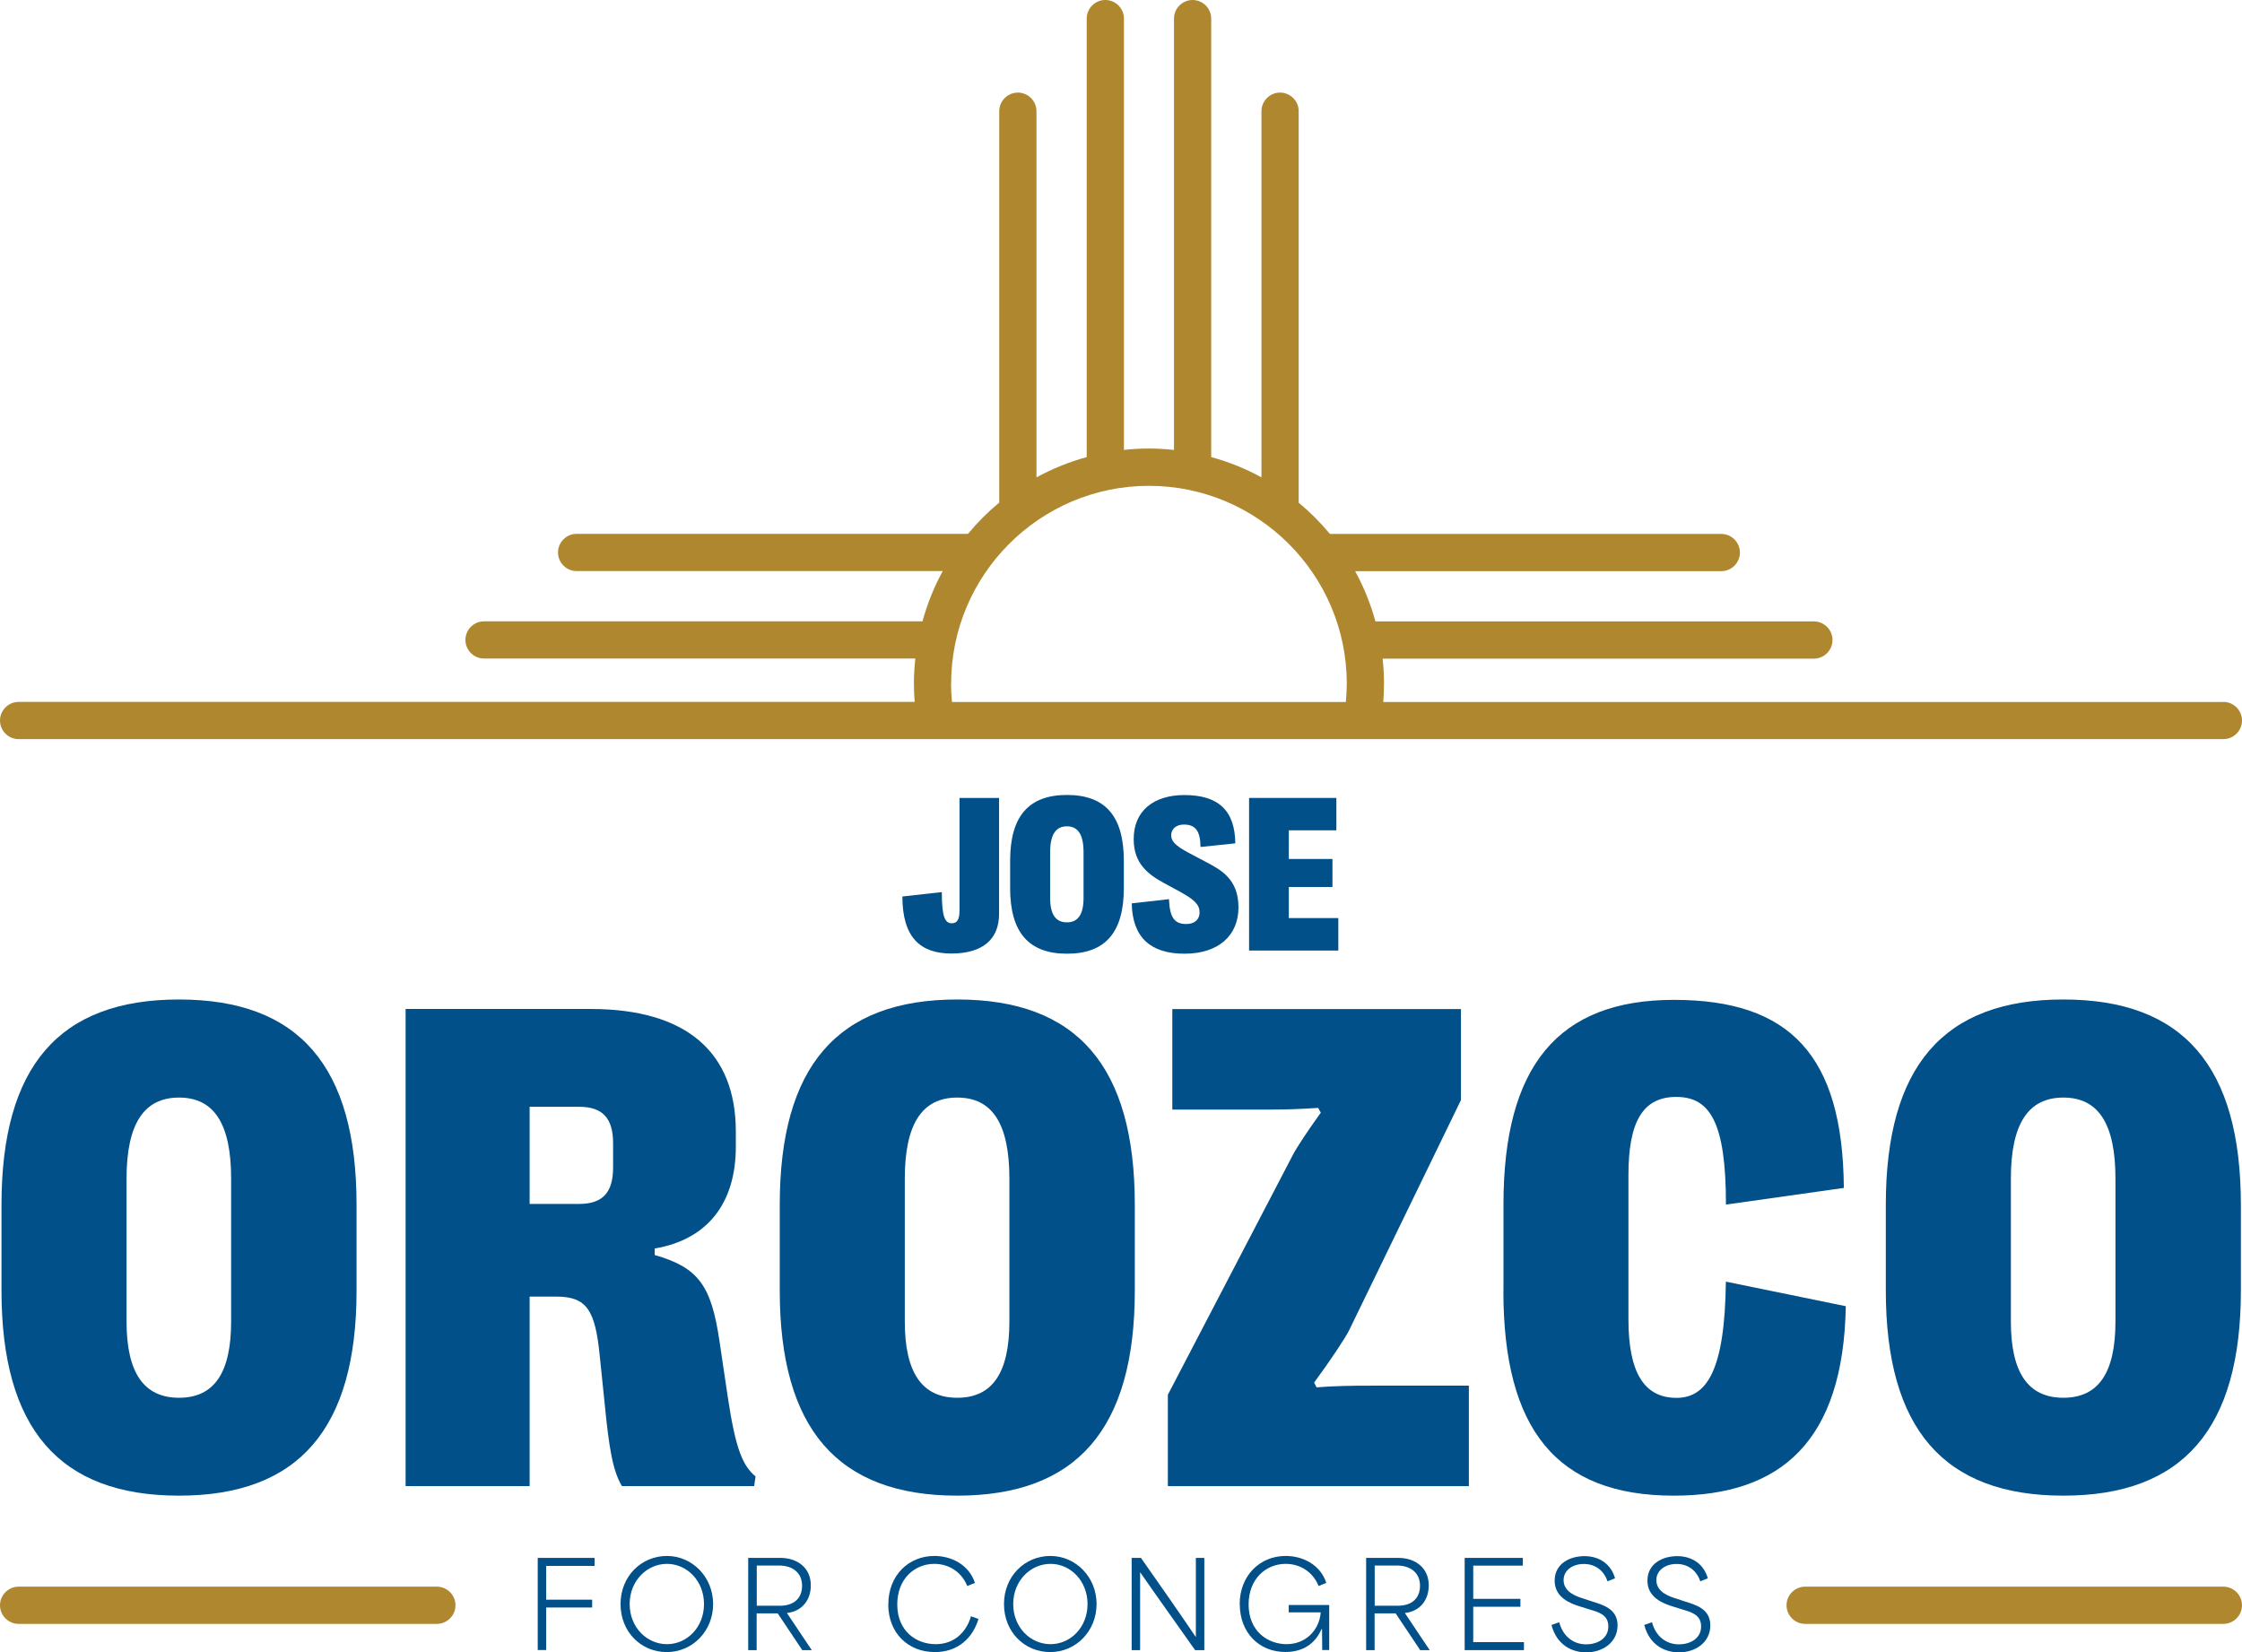
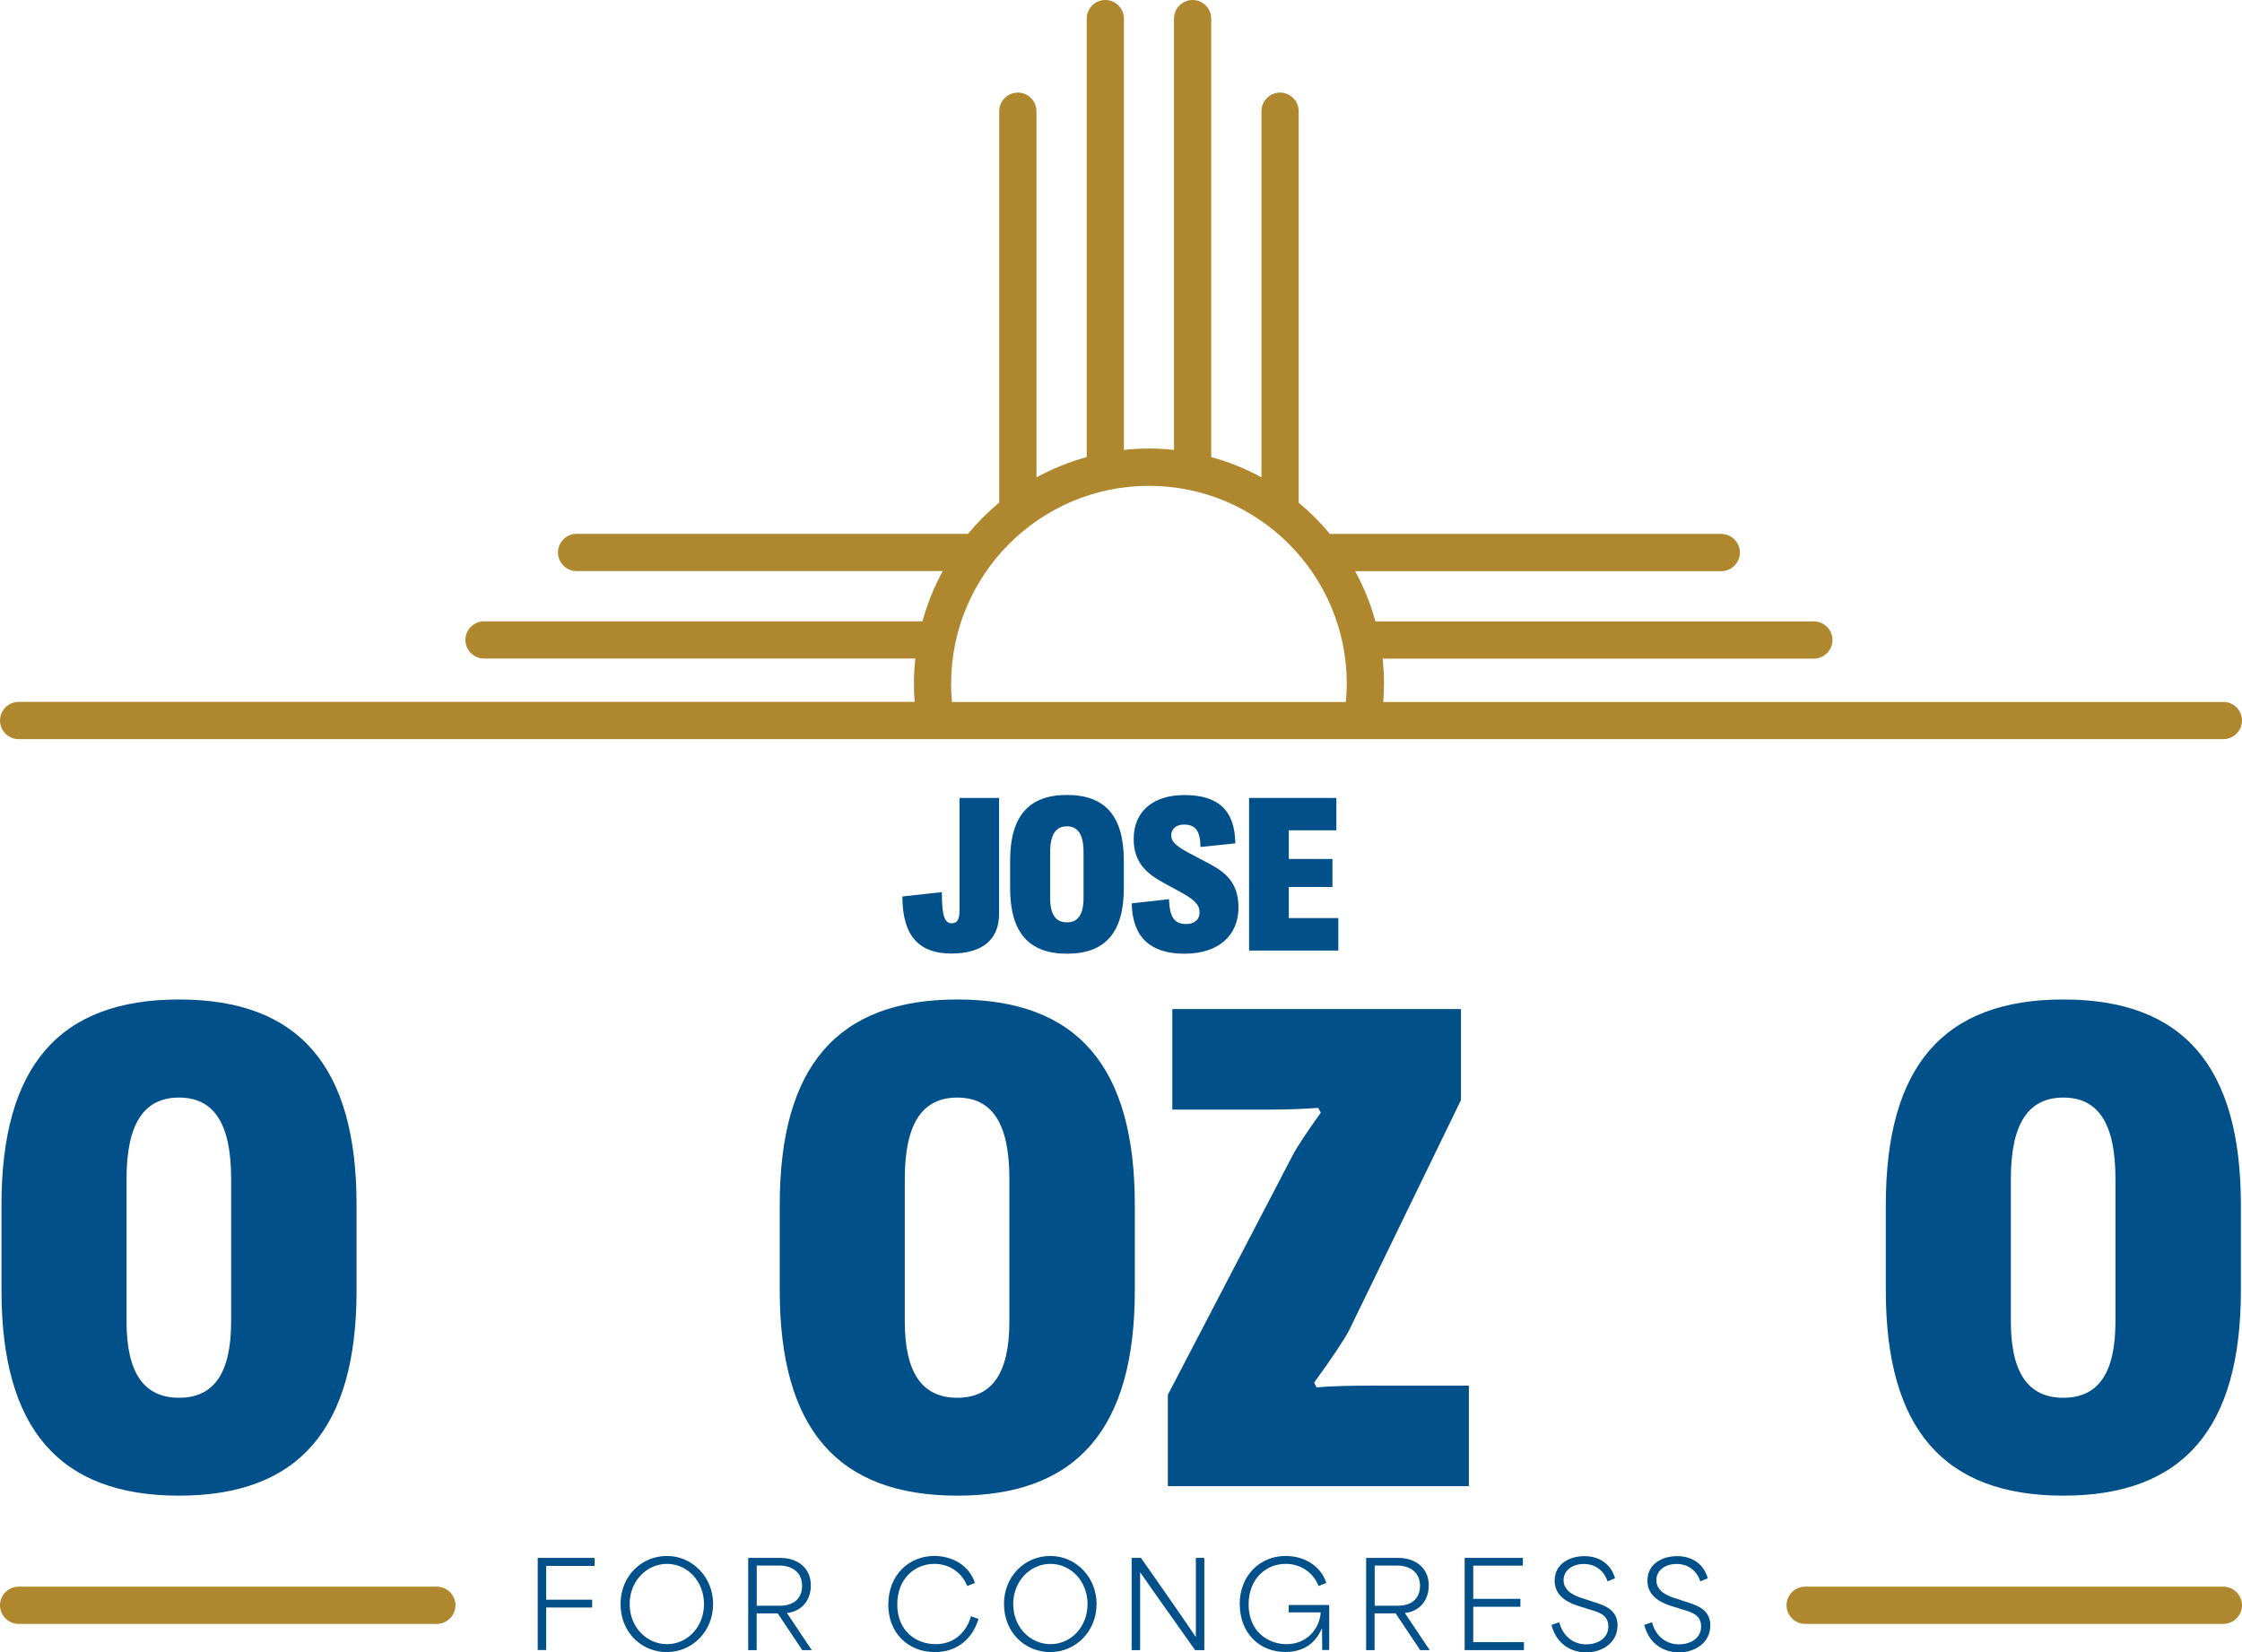
<svg xmlns="http://www.w3.org/2000/svg" id="Layer_2" data-name="Layer 2" viewBox="0 0 240.95 177.54">
  <defs>
    <style>
      .cls-1 {
        fill: #015089;
      }

      .cls-2 {
        fill: #af872e;
      }
    </style>
  </defs>
  <g id="Layer_1-2" data-name="Layer 1">
    <g>
      <path class="cls-2" d="M238.95,75.44h-90.29c.05-.66.08-1.31.08-1.97,0-.91-.05-1.81-.15-2.69h46.35c1.1,0,2-.9,2-2s-.9-2-2-2h-47.12c-.52-1.9-1.26-3.71-2.18-5.4h39.35c1.1,0,2-.9,2-2s-.9-2-2-2h-42.06c-1.01-1.22-2.14-2.35-3.36-3.36V11.95c0-1.1-.9-2-2-2s-2,.9-2,2v39.35c-1.69-.93-3.5-1.66-5.4-2.18V2c0-1.1-.9-2-2-2s-2,.9-2,2v46.35c-.89-.09-1.78-.15-2.69-.15s-1.81.05-2.69.15V2c0-1.1-.9-2-2-2s-2,.9-2,2v47.12c-1.9.52-3.71,1.26-5.4,2.18V11.95c0-1.1-.9-2-2-2s-2,.9-2,2v42.06c-1.22,1.01-2.35,2.14-3.36,3.36h-42.06c-1.1,0-2,.9-2,2s.9,2,2,2h39.35c-.93,1.69-1.66,3.5-2.18,5.4h-47.12c-1.1,0-2,.9-2,2s.9,2,2,2h46.35c-.09.89-.15,1.78-.15,2.69,0,.66.03,1.32.08,1.97H2c-1.1,0-2,.9-2,2s.9,2,2,2h236.95c1.1,0,2-.9,2-2s-.9-2-2-2ZM102.22,73.47c0-11.72,9.54-21.26,21.26-21.26s21.26,9.54,21.26,21.26c0,.66-.04,1.32-.1,1.97h-42.33c-.06-.66-.1-1.31-.1-1.97Z" />
      <path class="cls-2" d="M46.95,174.51H2c-1.1,0-2-.9-2-2s.9-2,2-2h44.95c1.1,0,2,.9,2,2s-.9,2-2,2Z" />
      <path class="cls-2" d="M238.95,174.51h-44.95c-1.1,0-2-.9-2-2s.9-2,2-2h44.95c1.1,0,2,.9,2,2s-.9,2-2,2Z" />
      <g>
        <path class="cls-1" d="M96.98,96.34l4.24-.47c0,2.57.3,3.35,1.07,3.35.59,0,.83-.42.83-1.41v-12.06h4.25v12.47c0,2.75-1.8,4.25-5.12,4.25s-5.27-1.7-5.27-6.14Z" />
        <path class="cls-1" d="M108.56,95.44v-2.94c0-4.77,1.98-7.07,6.11-7.07s6.11,2.3,6.11,7.07v2.94c0,4.76-1.99,7.05-6.11,7.05s-6.11-2.3-6.11-7.05ZM116.45,96.5v-4.91c0-1.89-.59-2.79-1.79-2.79s-1.8.9-1.8,2.79v4.91c0,1.77.6,2.62,1.8,2.62s1.79-.86,1.79-2.62Z" />
        <path class="cls-1" d="M121.63,97.08l4-.45c.08,1.99.6,2.67,1.86,2.67.93,0,1.43-.52,1.43-1.24,0-.84-.54-1.38-2.16-2.26l-1.62-.88c-1.62-.88-3.33-2.04-3.3-4.79.01-2.94,2.09-4.69,5.44-4.69,3.71,0,5.44,1.7,5.48,5.19l-3.74.39c-.02-1.77-.57-2.41-1.8-2.41-.8,0-1.35.48-1.35,1.14,0,.6.32,1.09,2.05,1.99l1.65.87c1.65.87,3.53,1.86,3.53,4.9s-2.16,4.98-5.81,4.98-5.59-1.77-5.66-5.4Z" />
        <path class="cls-1" d="M134.24,102.16v-16.41h9.38v3.48h-5.11v3.08h4.69v3.01h-4.69v3.34h5.32v3.49h-9.59Z" />
      </g>
      <g>
        <path class="cls-1" d="M57.79,167.42h6.11v.86h-5.2v3.63h4.94v.84h-4.94v4.57h-.91v-9.91Z" />
        <path class="cls-1" d="M66.69,172.38c0-2.99,2.24-5.17,4.98-5.17s4.97,2.27,4.97,5.17-2.21,5.16-4.98,5.16-4.97-2.17-4.97-5.16ZM75.66,172.38c0-2.49-1.83-4.32-3.98-4.32s-4.01,1.82-4.01,4.32,1.85,4.31,4.01,4.31,3.98-1.82,3.98-4.31Z" />
        <path class="cls-1" d="M80.41,167.42h3.48c1.77,0,3.25,1.04,3.25,2.95,0,1.7-1.07,2.82-2.57,2.97h0c.88,1.33,1.79,2.67,2.67,3.99h-1.02l-2.64-3.95h-2.26v3.95h-.91v-9.91ZM83.82,172.56c1.44,0,2.38-.75,2.38-2.15s-1.03-2.17-2.47-2.17h-2.4v4.32h2.49Z" />
        <path class="cls-1" d="M95.47,172.41c0-3.14,2.21-5.2,4.94-5.2,1.84,0,3.72.93,4.37,2.9l-.83.33c-.6-1.51-1.98-2.38-3.53-2.38-2.15,0-3.99,1.63-3.99,4.36,0,2.9,2.07,4.27,4.13,4.27s3.33-1.37,3.79-3l.81.29c-.62,2.03-2.18,3.56-4.69,3.56-2.93,0-5.01-2.11-5.01-5.13Z" />
        <path class="cls-1" d="M107.9,172.38c0-2.99,2.24-5.17,4.98-5.17s4.97,2.27,4.97,5.17-2.21,5.16-4.98,5.16-4.97-2.17-4.97-5.16ZM116.88,172.38c0-2.49-1.83-4.32-3.98-4.32s-4.01,1.82-4.01,4.32,1.85,4.31,4.01,4.31,3.98-1.82,3.98-4.31Z" />
        <path class="cls-1" d="M121.63,167.42h.99c1.96,2.8,3.91,5.57,5.88,8.48h.02v-8.48h.91v9.91h-.99c-1.93-2.74-3.91-5.49-5.9-8.36h-.01v8.36h-.91v-9.91Z" />
        <path class="cls-1" d="M133.23,172.41c0-3.11,2.19-5.2,4.94-5.2,1.86,0,3.74.95,4.37,2.9l-.83.33c-.6-1.51-1.98-2.38-3.53-2.38-2.13,0-3.99,1.61-3.99,4.36,0,2.91,2.08,4.27,4.09,4.27s3.51-1.47,3.66-3.42h-3.44v-.79h4.35v4.84h-.75c0-.74-.01-1.49-.02-2.24h-.06c-.67,1.54-1.97,2.45-3.88,2.45-2.86,0-4.9-2.12-4.9-5.13Z" />
        <path class="cls-1" d="M146.82,167.42h3.48c1.77,0,3.25,1.04,3.25,2.95,0,1.7-1.07,2.82-2.57,2.97h0c.88,1.33,1.79,2.67,2.67,3.99h-1.02l-2.64-3.95h-2.26v3.95h-.91v-9.91ZM150.23,172.56c1.44,0,2.38-.75,2.38-2.15s-1.03-2.17-2.47-2.17h-2.4v4.32h2.49Z" />
        <path class="cls-1" d="M157.42,167.42h6.24v.83h-5.33v3.57h5.07v.85h-5.07v3.8h5.45v.86h-6.37v-9.91Z" />
        <path class="cls-1" d="M166.73,174.63l.84-.3c.42,1.58,1.58,2.38,2.9,2.38,1.11,0,2.38-.56,2.38-1.93,0-1.3-1.13-1.55-2.11-1.85l-.93-.29c-.98-.3-2.73-.93-2.73-2.77s1.63-2.64,3.21-2.64,2.85.85,3.28,2.38l-.81.33c-.37-1.13-1.28-1.87-2.55-1.87-1.19,0-2.17.67-2.17,1.74,0,1.31,1.46,1.77,2.1,1.97l.97.32c1.11.36,2.73.76,2.73,2.57s-1.56,2.9-3.38,2.9c-1.46,0-3.14-.75-3.71-2.91Z" />
        <path class="cls-1" d="M176.7,174.63l.84-.3c.42,1.58,1.58,2.38,2.9,2.38,1.11,0,2.38-.56,2.38-1.93,0-1.3-1.13-1.55-2.11-1.85l-.93-.29c-.98-.3-2.73-.93-2.73-2.77s1.63-2.64,3.21-2.64,2.85.85,3.28,2.38l-.81.33c-.37-1.13-1.28-1.87-2.55-1.87-1.19,0-2.17.67-2.17,1.74,0,1.31,1.46,1.77,2.1,1.97l.97.32c1.11.36,2.73.76,2.73,2.57s-1.56,2.9-3.38,2.9c-1.46,0-3.14-.75-3.71-2.91Z" />
      </g>
      <g>
        <path class="cls-1" d="M.16,138.68v-9.19c0-14.9,6.19-22.08,19.08-22.08s19.08,7.18,19.08,22.08v9.19c0,14.87-6.23,22.05-19.08,22.05S.16,153.55.16,138.68ZM24.84,142.01v-15.34c0-5.9-1.83-8.72-5.6-8.72s-5.64,2.82-5.64,8.72v15.34c0,5.53,1.87,8.2,5.64,8.2s5.6-2.67,5.6-8.2Z" />
-         <path class="cls-1" d="M43.59,159.7v-51.27h19.89c10.29,0,15.6,4.65,15.6,13.18v1.61c0,6.12-3.08,10-8.72,10.95v.7c4.72,1.35,6.08,3.3,6.96,9.23l.88,5.93c.88,5.93,1.68,7.51,3,8.64l-.15,1.03h-14.21c-.99-1.65-1.39-4.06-1.87-9.01l-.51-4.94c-.48-4.94-1.39-6.41-4.65-6.41h-2.89v20.36h-13.33ZM56.92,129.38h5.31c2.53,0,3.66-1.21,3.66-3.92v-2.6c0-2.71-1.14-3.92-3.66-3.92h-5.31v10.44Z" />
        <path class="cls-1" d="M83.8,138.68v-9.19c0-14.9,6.19-22.08,19.08-22.08s19.08,7.18,19.08,22.08v9.19c0,14.87-6.23,22.05-19.08,22.05s-19.08-7.18-19.08-22.05ZM108.48,142.01v-15.34c0-5.9-1.83-8.72-5.6-8.72s-5.64,2.82-5.64,8.72v15.34c0,5.53,1.87,8.2,5.64,8.2s5.6-2.67,5.6-8.2Z" />
        <path class="cls-1" d="M125.51,159.7v-9.81l13.4-25.71c.4-.81,1.72-2.78,3.04-4.61l-.29-.51c-1.68.11-3.15.18-5.05.18h-10.62v-10.8h31.02v9.78l-12.01,24.72c-.37.77-1.94,3.15-3.77,5.64l.26.51c1.9-.15,3.7-.18,5.9-.18h10.47v10.8h-32.34Z" />
-         <path class="cls-1" d="M161.58,138.72v-9.3c0-14.83,5.86-21.97,18.31-21.97s18.16,5.93,18.27,20.21l-12.67,1.79c0-8.86-1.72-11.57-5.35-11.57s-5.13,2.75-5.13,8.39v15.53c0,5.68,1.68,8.42,5.16,8.42,3.26,0,5.2-2.93,5.31-12.49l12.89,2.64c-.26,14.47-6.92,20.36-18.49,20.36-12.6,0-18.31-7.14-18.31-22.01Z" />
        <path class="cls-1" d="M202.67,138.68v-9.19c0-14.9,6.19-22.08,19.08-22.08s19.08,7.18,19.08,22.08v9.19c0,14.87-6.23,22.05-19.08,22.05s-19.08-7.18-19.08-22.05ZM227.35,142.01v-15.34c0-5.9-1.83-8.72-5.6-8.72s-5.64,2.82-5.64,8.72v15.34c0,5.53,1.87,8.2,5.64,8.2s5.6-2.67,5.6-8.2Z" />
      </g>
    </g>
  </g>
</svg>